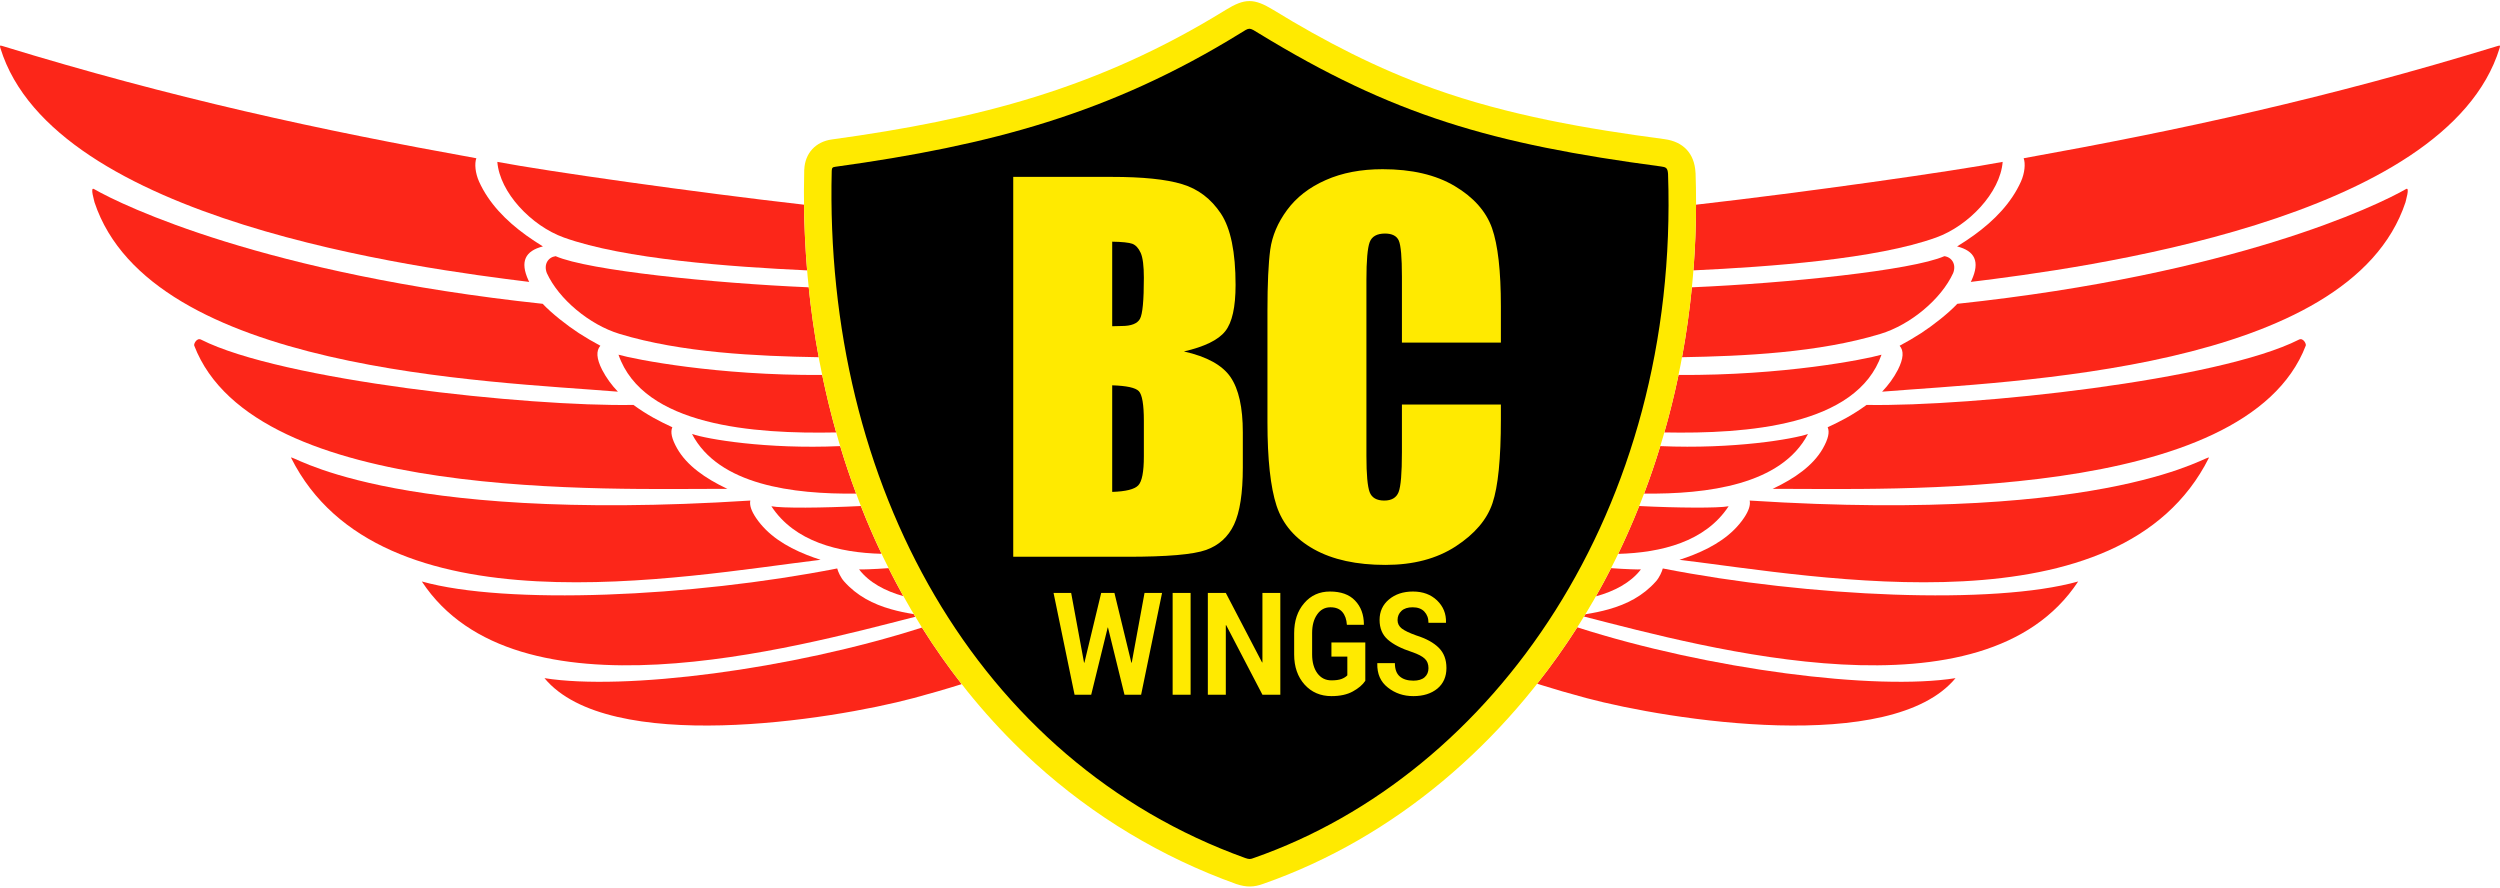
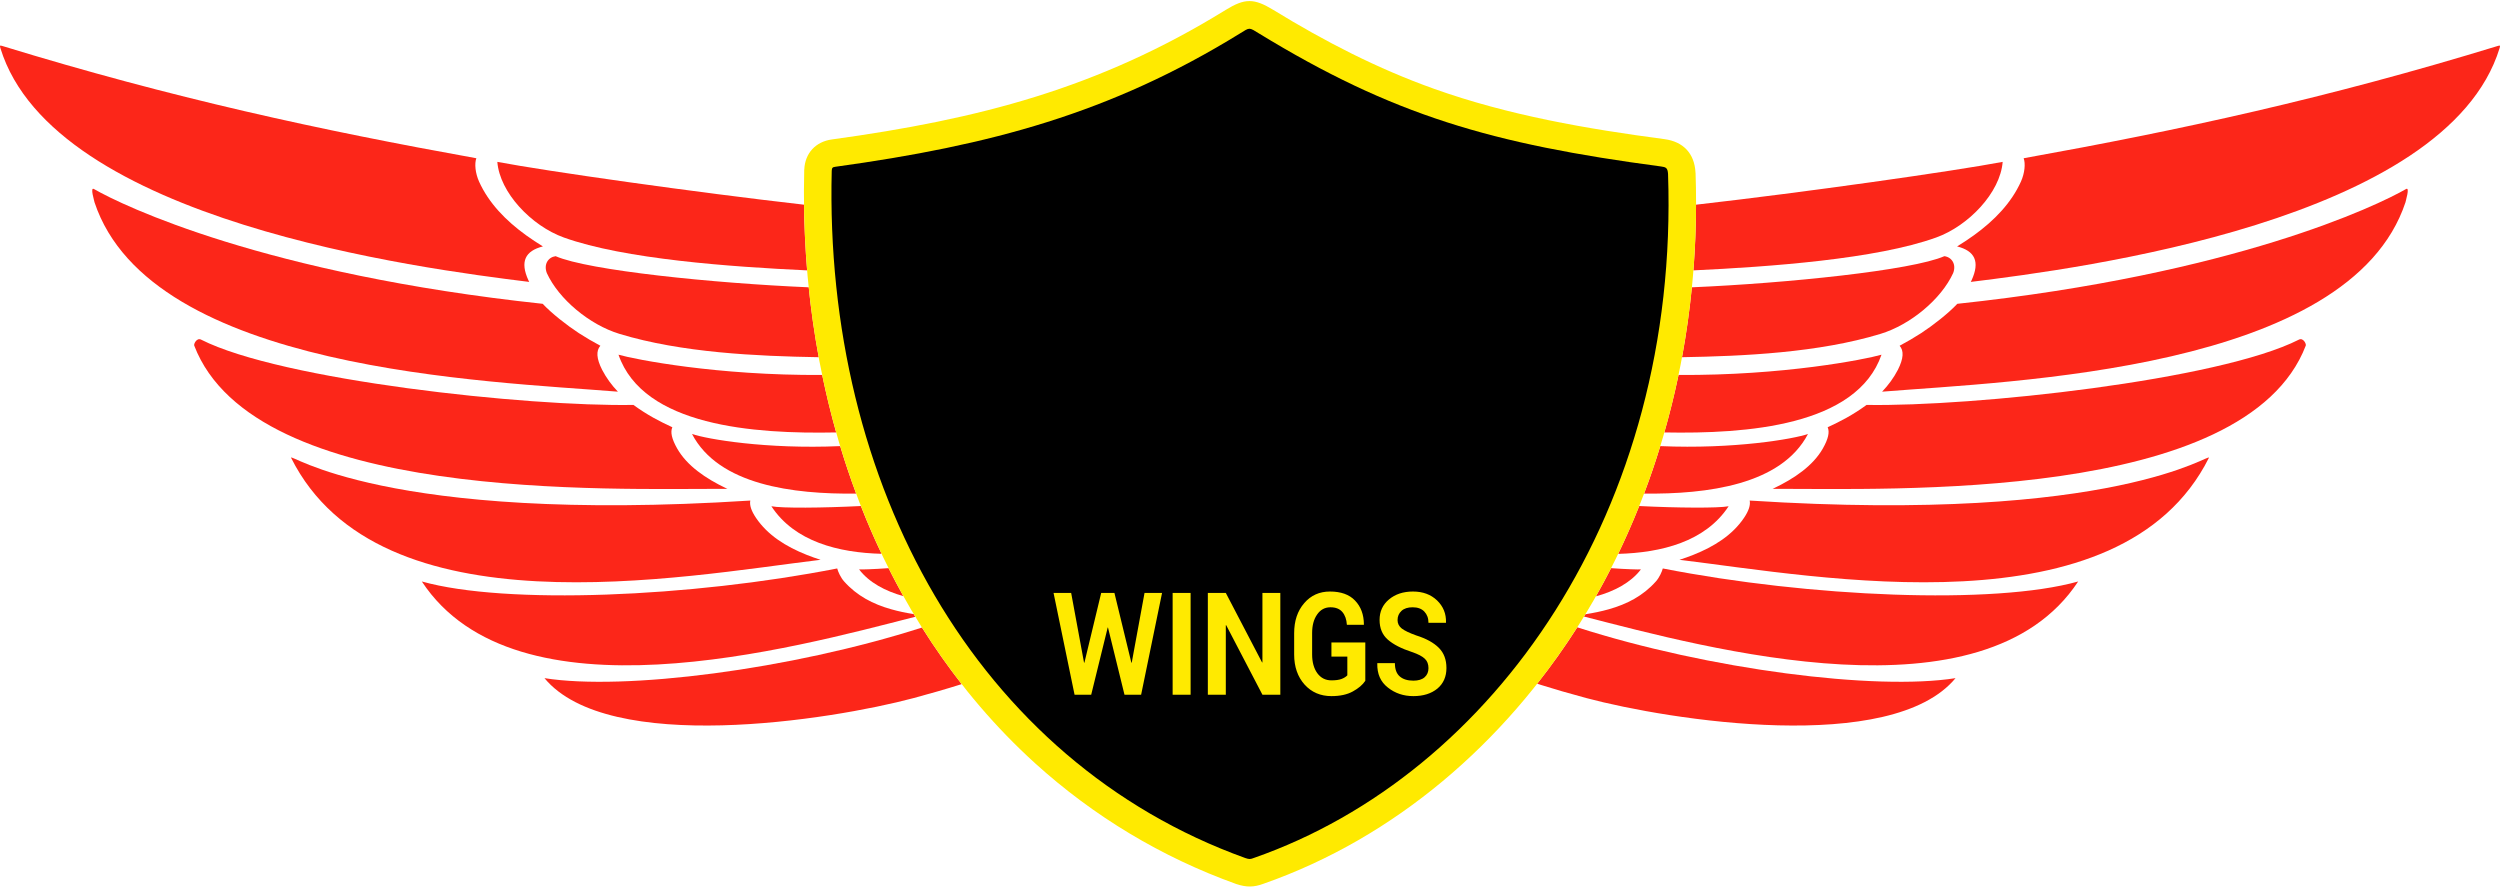
<svg xmlns="http://www.w3.org/2000/svg" xml:space="preserve" width="338px" height="120px" version="1.1" style="shape-rendering:geometricPrecision; text-rendering:geometricPrecision; image-rendering:optimizeQuality; fill-rule:evenodd; clip-rule:evenodd" viewBox="0 0 338 119.71">
  <defs>
    <style type="text/css">
   
    .fil2 {fill:black}
    .fil0 {fill:#FC2619}
    .fil1 {fill:#FFEA00}
    .fil3 {fill:#FFEA00;fill-rule:nonzero}
   
  </style>
  </defs>
  <g id="Camada_x0020_1">
    <g id="_2381841977296">
      <path class="fil0" d="M254.46 52.81c0.85,-0.89 1.57,-1.87 2.13,-2.95 0.78,-1.54 0.83,-2.59 0.24,-3.26 1,-0.53 1.97,-1.1 2.9,-1.7 1.6,-1.04 3.69,-2.68 4.9,-3.97 37.47,-4 56.74,-13.25 60.67,-15.52 0.56,-0.32 -0.07,1.66 -0.08,1.8 -7.58,22.82 -53.26,24.17 -70.76,25.6z" />
      <path class="fil0" d="M239.65 65.95c15.72,-0.06 63.94,1.89 72.09,-19.37 0.09,-0.24 -0.36,-1.1 -0.92,-0.81 -10.83,5.5 -44.07,9.08 -58.46,8.83 -0.86,0.63 -1.78,1.22 -2.75,1.76 -0.81,0.45 -1.65,0.86 -2.51,1.26 0.29,0.65 0.08,1.58 -0.65,2.87 -1.33,2.33 -3.83,4.05 -6.69,5.41l-0.11 0.05 0 0z" />
      <path class="fil0" d="M227.06 75.54c0.64,-0.2 1.27,-0.43 1.88,-0.67 2.81,-1.12 5.27,-2.66 6.85,-5 0.64,-0.95 0.89,-1.72 0.77,-2.34 49.78,3.18 62.49,-6.64 62.08,-5.77 -11.95,23.85 -52.8,16.05 -71.58,13.78l0 0z" />
      <path class="fil0" d="M214.15 83.21c16.59,4.25 54.09,14.61 66.82,-4.74 -11.38,3.2 -36.39,2.12 -56.16,-1.76 -0.11,0.43 -0.47,1.24 -0.93,1.75 -1.73,1.95 -3.92,3.08 -6.38,3.77 -1.02,0.29 -2.07,0.5 -3.15,0.67l-0.2 0.31z" />
      <path class="fil0" d="M207.82 92.3c2.22,0.7 4.44,1.34 6.64,1.93 11.24,3 41.29,7.74 49.93,-2.69 -10.81,1.72 -33.38,-1.17 -51.14,-6.87 -1.68,2.63 -3.49,5.18 -5.43,7.63z" />
      <path class="fil0" d="M225.02 58.32c11.16,0.22 26.02,-0.88 29.36,-10.51 -2.24,0.64 -13.25,2.83 -27.44,2.74 -0.55,2.61 -1.19,5.21 -1.92,7.77z" />
      <path class="fil0" d="M222.28 66.59c8.52,0.09 18.56,-1.17 22.16,-8.06 -1.98,0.68 -9.99,2.07 -19.97,1.64 -0.66,2.17 -1.39,4.31 -2.19,6.42z" />
      <path class="fil0" d="M218.78 74.74c5.84,-0.16 11.78,-1.64 14.93,-6.44 -1.41,0.27 -6.91,0.23 -12.09,-0.03 -0.87,2.19 -1.82,4.34 -2.84,6.47z" />
      <path class="fil0" d="M215.77 80.48c2.48,-0.68 4.7,-1.84 6.08,-3.64 -0.31,0.02 -1.97,-0.02 -4.03,-0.17 -0.65,1.28 -1.34,2.55 -2.05,3.81z" />
      <path class="fil0" d="M229.3 27.53c14.83,-1.69 34.76,-4.52 41.46,-5.79 -0.32,4.14 -4.6,8.65 -9,10.23 -8.11,2.92 -22.45,3.95 -32.81,4.44 0.23,-2.96 0.35,-5.92 0.35,-8.88z" />
      <path class="fil0" d="M264.07 36.77c-1.62,3.54 -5.78,6.99 -9.81,8.22 -8.35,2.55 -18.52,3.02 -26.85,3.16 0.58,-3.13 1.02,-6.28 1.33,-9.45 12.83,-0.55 29.75,-2.29 34.14,-4.21 1.01,0.14 1.64,1.1 1.19,2.28z" />
      <path class="fil0" d="M337.69 6.07c-23.03,7.06 -42.9,11.37 -64.09,15.18 0.26,0.72 0.15,2 -0.37,3.16 -1.3,2.88 -3.59,5.26 -6.38,7.27 -0.72,0.52 -1.47,1.01 -2.25,1.49 2.39,0.61 3.13,2.03 1.95,4.6 -0.03,0.07 -0.06,0.13 -0.1,0.2 14.72,-1.82 64.29,-8.22 71.49,-31.59 0.08,-0.28 0.15,-0.46 -0.25,-0.31z" />
    </g>
    <g id="_2381841980400">
      <path class="fil0" d="M83.54 52.81c-0.85,-0.89 -1.57,-1.87 -2.13,-2.95 -0.78,-1.54 -0.83,-2.59 -0.24,-3.26 -1,-0.53 -1.97,-1.1 -2.9,-1.7 -1.6,-1.04 -3.69,-2.68 -4.9,-3.97 -37.47,-4 -56.74,-13.25 -60.67,-15.52 -0.56,-0.32 0.07,1.66 0.08,1.8 7.58,22.82 53.26,24.17 70.76,25.6z" />
      <path class="fil0" d="M98.35 65.95c-15.72,-0.06 -63.94,1.89 -72.09,-19.37 -0.09,-0.24 0.36,-1.1 0.92,-0.81 10.83,5.5 44.07,9.08 58.46,8.83 0.86,0.63 1.78,1.22 2.75,1.76 0.81,0.45 1.65,0.86 2.51,1.26 -0.29,0.65 -0.08,1.58 0.65,2.87 1.33,2.33 3.83,4.05 6.69,5.41l0.11 0.05 0 0z" />
      <path class="fil0" d="M110.94 75.54c-0.64,-0.2 -1.27,-0.43 -1.88,-0.67 -2.81,-1.12 -5.27,-2.66 -6.85,-5 -0.64,-0.95 -0.89,-1.72 -0.77,-2.34 -49.78,3.18 -62.49,-6.64 -62.08,-5.77 11.95,23.85 52.8,16.05 71.58,13.78l0 0z" />
      <path class="fil0" d="M123.75 83.24c-16.63,4.26 -54.01,14.54 -66.72,-4.77 11.38,3.2 36.39,2.12 56.16,-1.76 0.11,0.43 0.47,1.24 0.93,1.75 1.73,1.95 3.92,3.08 6.38,3.77 0.98,0.28 2,0.49 3.03,0.65l0.22 0.36z" />
      <path class="fil0" d="M130.02 92.35c-2.16,0.68 -4.33,1.3 -6.48,1.88 -11.24,3 -41.29,7.74 -49.93,-2.69 10.79,1.72 33.3,-1.16 51.04,-6.84 1.66,2.64 3.45,5.19 5.37,7.65z" />
      <path class="fil0" d="M113.05 58.32c-11.16,0.23 -26.09,-0.86 -29.43,-10.51 2.25,0.64 13.3,2.83 27.54,2.74 0.54,2.61 1.17,5.2 1.89,7.77z" />
      <path class="fil0" d="M115.75 66.59c-8.53,0.1 -18.59,-1.16 -22.19,-8.06 1.99,0.69 10.02,2.08 20.03,1.64 0.65,2.16 1.37,4.3 2.16,6.42z" />
      <path class="fil0" d="M119.19 74.73c-5.83,-0.15 -11.76,-1.64 -14.9,-6.43 1.41,0.28 6.92,0.23 12.1,-0.03 0.86,2.19 1.79,4.35 2.8,6.46z" />
      <path class="fil0" d="M122.13 80.45c-2.44,-0.68 -4.62,-1.83 -5.98,-3.61 0.31,0.02 1.94,-0.02 3.98,-0.17 0.64,1.27 1.31,2.53 2,3.78z" />
      <path class="fil0" d="M108.7 27.53c-14.83,-1.69 -34.75,-4.52 -41.46,-5.79 0.32,4.14 4.6,8.65 9,10.23 8.13,2.92 22.51,3.96 32.88,4.44 -0.24,-2.95 -0.38,-5.92 -0.42,-8.88z" />
      <path class="fil0" d="M73.93 36.77c1.62,3.54 5.78,6.99 9.81,8.22 8.39,2.56 18.6,3.02 26.95,3.16 -0.58,-3.13 -1.03,-6.28 -1.35,-9.45 -12.84,-0.55 -29.82,-2.28 -34.22,-4.21 -1.01,0.14 -1.64,1.1 -1.19,2.28z" />
      <path class="fil0" d="M0.31 6.07c23.03,7.06 42.9,11.37 64.09,15.18 -0.26,0.72 -0.15,2 0.37,3.16 1.3,2.88 3.59,5.26 6.38,7.27 0.72,0.52 1.47,1.01 2.25,1.49 -2.39,0.61 -3.13,2.03 -1.95,4.6 0.03,0.07 0.06,0.13 0.1,0.2 -14.72,-1.82 -64.29,-8.22 -71.49,-31.59 -0.08,-0.28 -0.15,-0.46 0.25,-0.31z" />
    </g>
    <path class="fil1" d="M170.82 119.34c-1.3,0.48 -2.29,0.49 -3.63,0.05l-0.04 -0.01 -0.05 -0.02c-10.06,-3.62 -19.21,-9.12 -27.13,-16.29 -10.67,-9.67 -18.59,-21.89 -23.77,-35.29 -5.51,-14.27 -7.85,-29.67 -7.47,-44.93l0 -0.05 0.01 -0.04c0.1,-2.2 1.54,-3.75 3.72,-4.05 19.85,-2.73 36.04,-6.89 53.23,-17.5 2.62,-1.61 3.84,-1.61 6.47,-0.01 6.95,4.26 14.07,7.94 21.77,10.68 10.05,3.58 20.57,5.39 31.12,6.79 2.52,0.34 4.04,1.92 4.18,4.5l0 0.04 0.01 0.04c0.73,21.36 -4.34,43 -15.82,61.14 -10.04,15.87 -24.76,28.7 -42.6,34.95z" />
    <path class="fil2" d="M112.45 22.94c-1.05,42.41 19.58,79.84 55.91,92.92 0.56,0.19 0.69,0.17 1.19,-0.02 32.42,-11.33 57.53,-47.01 55.97,-92.46 -0.05,-0.85 -0.3,-0.93 -0.96,-1.02 -22.88,-3.04 -36.24,-6.92 -54.34,-17.98 -1.39,-0.85 -1.21,-0.85 -2.58,0 -17.51,10.8 -33.75,15.13 -54.68,18.02 -0.37,0.05 -0.49,0.11 -0.51,0.54z" />
-     <path class="fil3" d="M136.99 23.77l13.29 0c4.2,0 7.38,0.32 9.54,0.98 2.17,0.65 3.91,1.98 5.24,3.97 1.33,2.01 1.99,5.22 1.99,9.66 0,3 -0.46,5.08 -1.4,6.26 -0.94,1.19 -2.81,2.09 -5.58,2.73 3.1,0.7 5.2,1.86 6.3,3.47 1.11,1.63 1.66,4.11 1.66,7.46l0 4.76c0,3.48 -0.4,6.04 -1.19,7.72 -0.79,1.67 -2.05,2.81 -3.78,3.43 -1.73,0.62 -5.28,0.92 -10.65,0.92l-15.42 0 0 -51.36zm13.38 8.76l0 11.43c0.56,-0.02 0.99,-0.03 1.3,-0.03 1.28,0 2.1,-0.33 2.45,-0.96 0.36,-0.65 0.53,-2.5 0.53,-5.55 0,-1.61 -0.14,-2.73 -0.43,-3.38 -0.29,-0.64 -0.67,-1.05 -1.14,-1.23 -0.46,-0.16 -1.37,-0.26 -2.71,-0.28zm0 19.42l0 14.41c1.84,-0.06 3.01,-0.35 3.52,-0.88 0.51,-0.53 0.76,-1.84 0.76,-3.92l0 -4.81c0,-2.2 -0.23,-3.54 -0.68,-4.01 -0.45,-0.47 -1.66,-0.73 -3.6,-0.79zm52.55 -5.78l-13.38 0 0 -8.92c0,-2.6 -0.14,-4.21 -0.42,-4.86 -0.28,-0.64 -0.91,-0.96 -1.87,-0.96 -1.08,0 -1.78,0.39 -2.07,1.17 -0.29,0.79 -0.44,2.48 -0.44,5.07l0 23.83c0,2.51 0.15,4.13 0.44,4.9 0.29,0.75 0.95,1.13 1.97,1.13 0.99,0 1.64,-0.38 1.94,-1.14 0.3,-0.76 0.45,-2.56 0.45,-5.38l0 -6.46 13.38 0 0 2c0,5.32 -0.38,9.1 -1.13,11.32 -0.74,2.23 -2.41,4.18 -4.97,5.85 -2.58,1.68 -5.74,2.51 -9.51,2.51 -3.9,0 -7.13,-0.7 -9.67,-2.12 -2.53,-1.41 -4.22,-3.37 -5.05,-5.88 -0.82,-2.51 -1.23,-6.28 -1.23,-11.31l0 -15c0,-3.71 0.13,-6.48 0.38,-8.33 0.26,-1.85 1.01,-3.63 2.27,-5.34 1.26,-1.71 3,-3.07 5.23,-4.05 2.23,-0.99 4.79,-1.47 7.69,-1.47 3.93,0 7.18,0.75 9.75,2.28 2.55,1.52 4.23,3.41 5.04,5.68 0.8,2.28 1.2,5.8 1.2,10.6l0 4.88z" />
    <path class="fil3" d="M152.96 89.45l0.05 0 1.73 -9.43 2.37 0 -2.83 13.76 -2.25 0 -2.23 -9.08 -0.04 0 -2.23 9.08 -2.25 0 -2.84 -13.76 2.38 0 1.74 9.42 0.05 0.01 2.27 -9.43 1.79 0 2.29 9.43zm8.01 4.33l-2.43 0 0 -13.76 2.43 0 0 13.76zm12.13 0l-2.42 0 -4.9 -9.4 -0.05 0 0 9.4 -2.43 0 0 -13.76 2.43 0 4.9 9.39 0.05 0 0 -9.39 2.42 0 0 13.76zm11.49 -1.88c-0.36,0.54 -0.92,1.02 -1.69,1.44 -0.76,0.42 -1.72,0.63 -2.89,0.63 -1.48,0 -2.69,-0.52 -3.63,-1.56 -0.94,-1.05 -1.41,-2.41 -1.41,-4.07l0 -2.87c0,-1.67 0.45,-3.02 1.36,-4.07 0.9,-1.05 2.06,-1.57 3.48,-1.57 1.48,0 2.61,0.4 3.39,1.22 0.79,0.82 1.19,1.89 1.2,3.22l-0.01 0.06 -2.29 0c-0.05,-0.74 -0.25,-1.31 -0.62,-1.74 -0.36,-0.42 -0.9,-0.63 -1.6,-0.63 -0.75,0 -1.35,0.32 -1.8,0.97 -0.46,0.65 -0.68,1.49 -0.68,2.51l0 2.89c0,1.04 0.23,1.89 0.7,2.54 0.48,0.65 1.11,0.97 1.91,0.97 0.57,0 1.02,-0.06 1.37,-0.19 0.34,-0.13 0.6,-0.3 0.78,-0.49l0 -2.53 -2.15 0 0 -1.91 4.58 0 0 5.18zm8.54 -1.71c0,-0.53 -0.16,-0.96 -0.49,-1.27 -0.33,-0.32 -0.91,-0.63 -1.74,-0.91 -1.44,-0.47 -2.53,-1.03 -3.27,-1.68 -0.74,-0.65 -1.11,-1.54 -1.11,-2.66 0,-1.13 0.42,-2.06 1.27,-2.77 0.85,-0.71 1.93,-1.07 3.24,-1.07 1.34,0 2.42,0.4 3.26,1.2 0.84,0.81 1.24,1.8 1.21,2.97l-0.01 0.06 -2.36 0c0,-0.63 -0.19,-1.13 -0.56,-1.52 -0.37,-0.39 -0.9,-0.58 -1.58,-0.58 -0.65,0 -1.15,0.16 -1.5,0.48 -0.36,0.33 -0.54,0.74 -0.54,1.25 0,0.46 0.19,0.84 0.57,1.14 0.38,0.29 1.04,0.61 1.97,0.94 1.34,0.42 2.35,0.98 3.04,1.67 0.69,0.69 1.03,1.6 1.03,2.73 0,1.17 -0.41,2.1 -1.22,2.78 -0.83,0.68 -1.91,1.02 -3.25,1.02 -1.32,0 -2.47,-0.38 -3.45,-1.16 -0.99,-0.77 -1.46,-1.85 -1.43,-3.24l0.01 -0.06 2.37 0c0,0.82 0.22,1.42 0.66,1.8 0.44,0.38 1.05,0.57 1.84,0.57 0.66,0 1.17,-0.15 1.52,-0.46 0.35,-0.31 0.52,-0.72 0.52,-1.23z" />
  </g>
</svg>